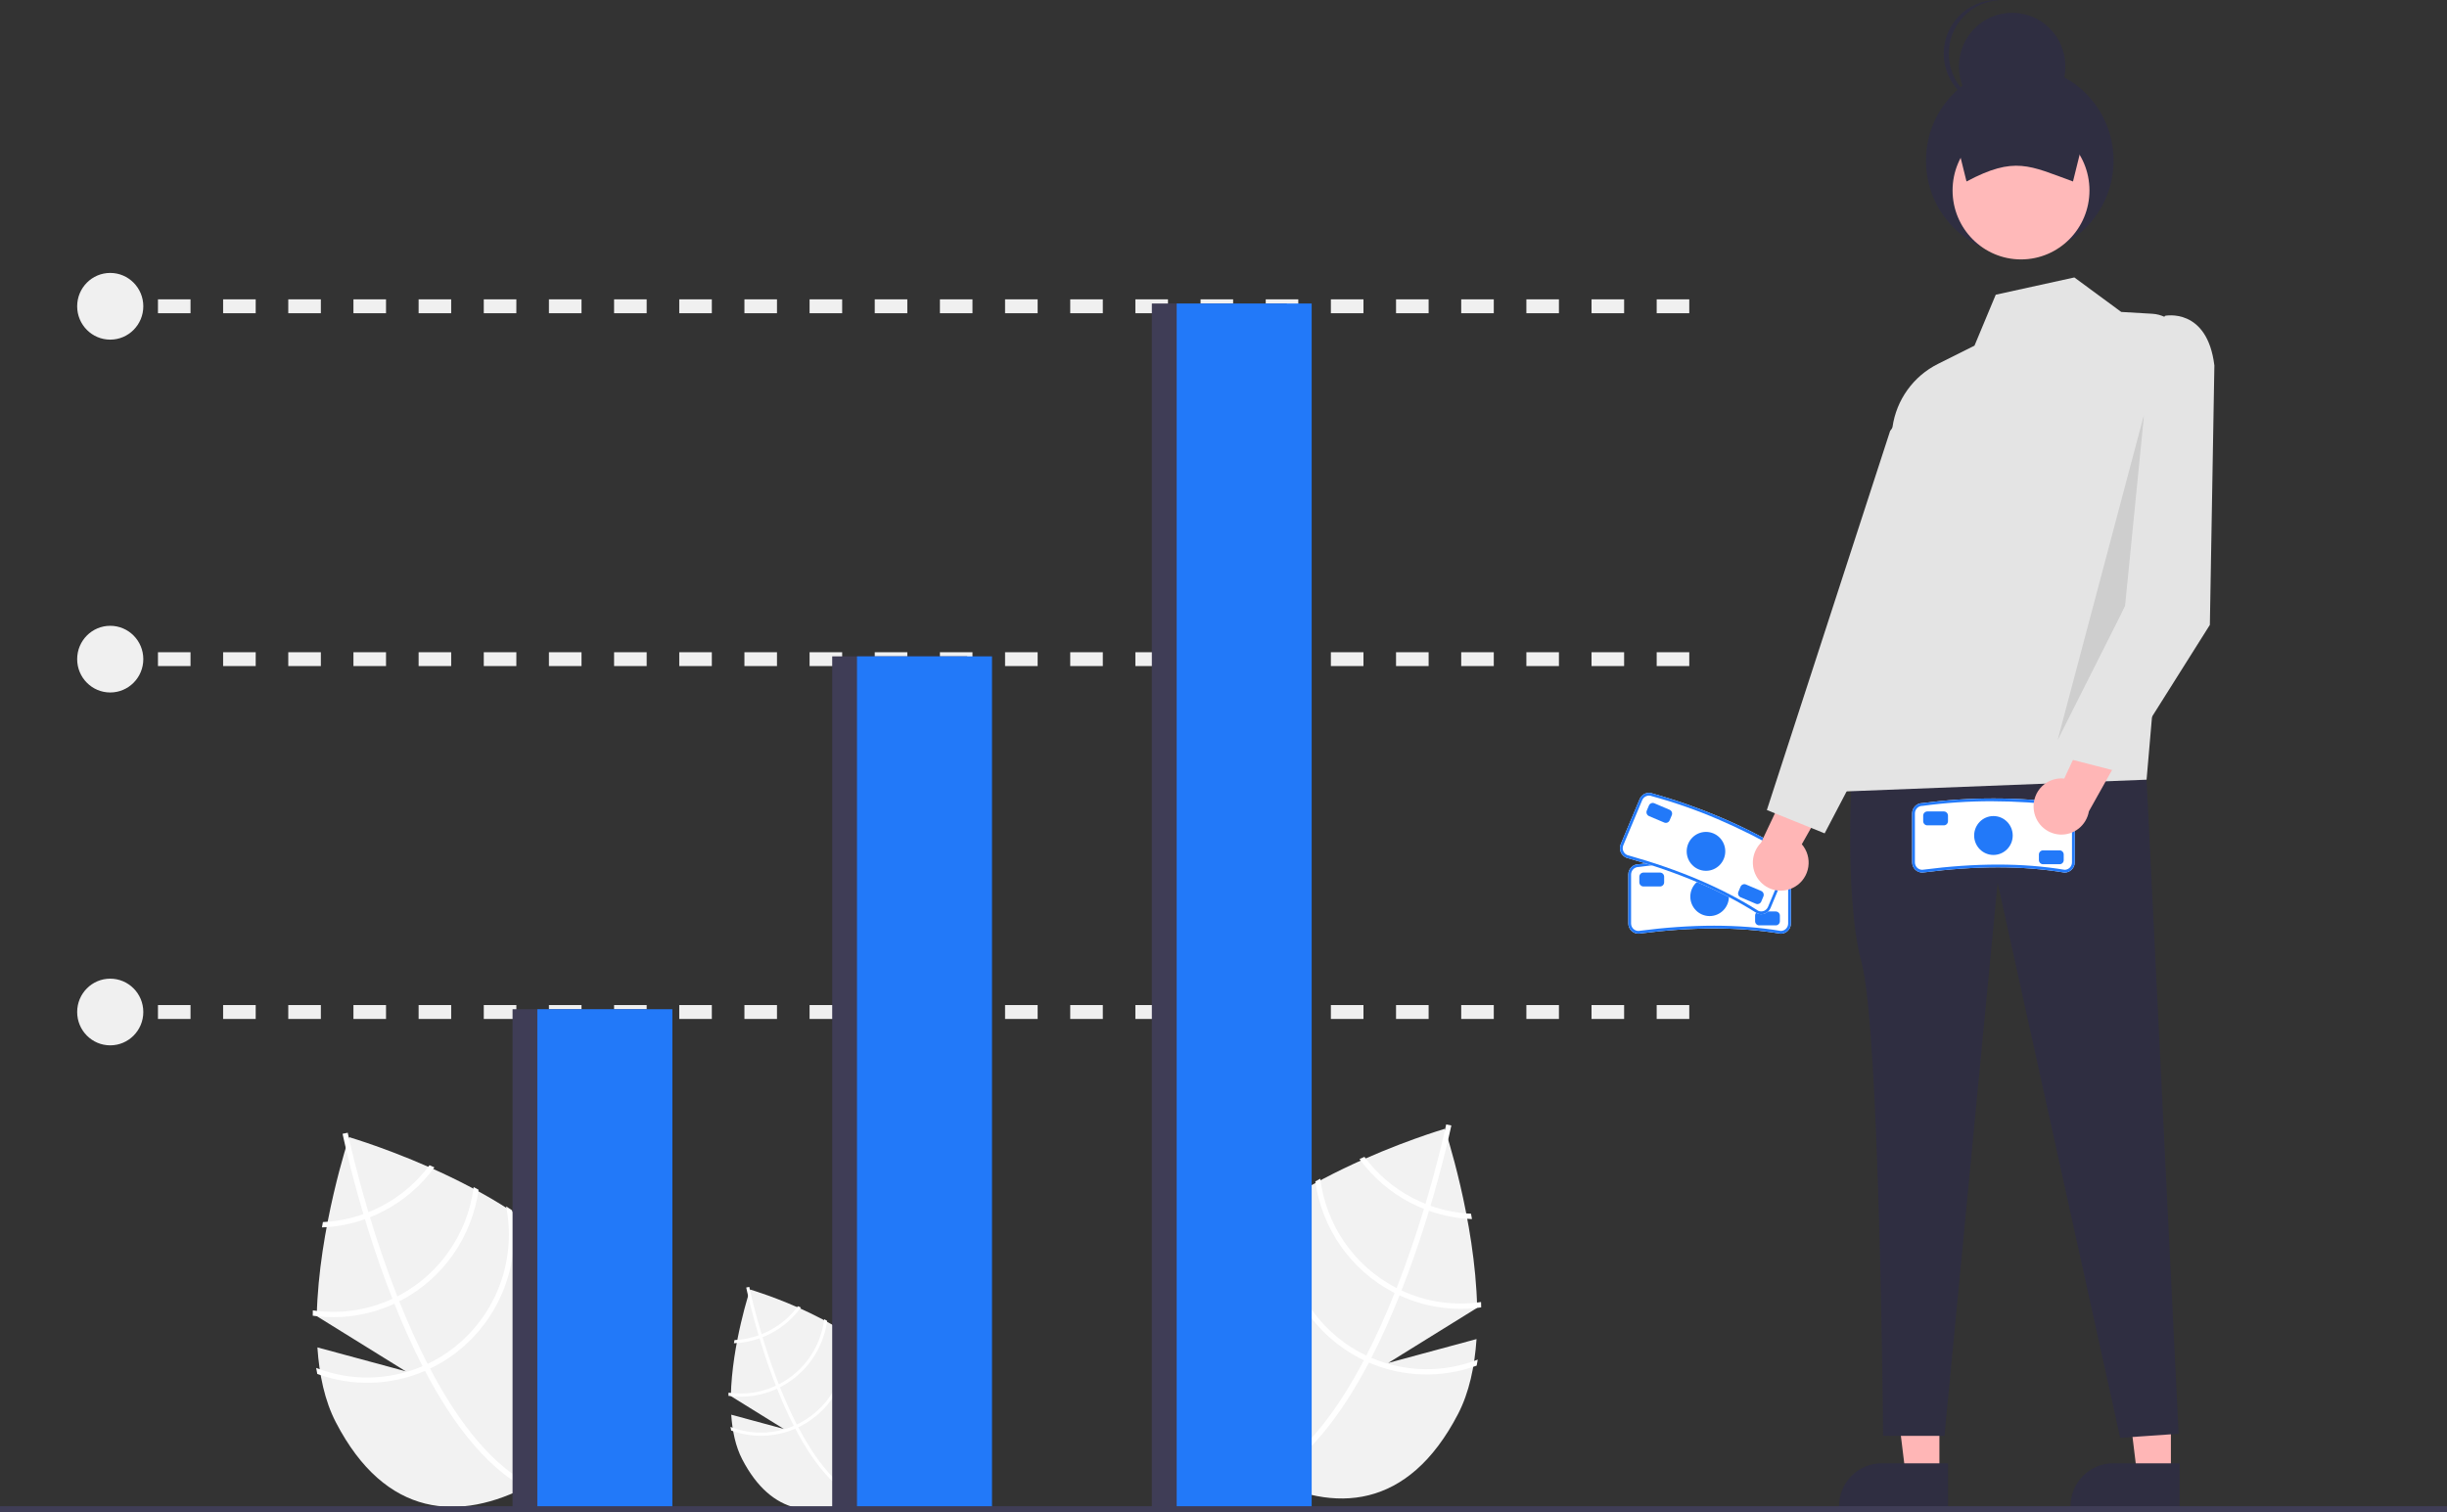
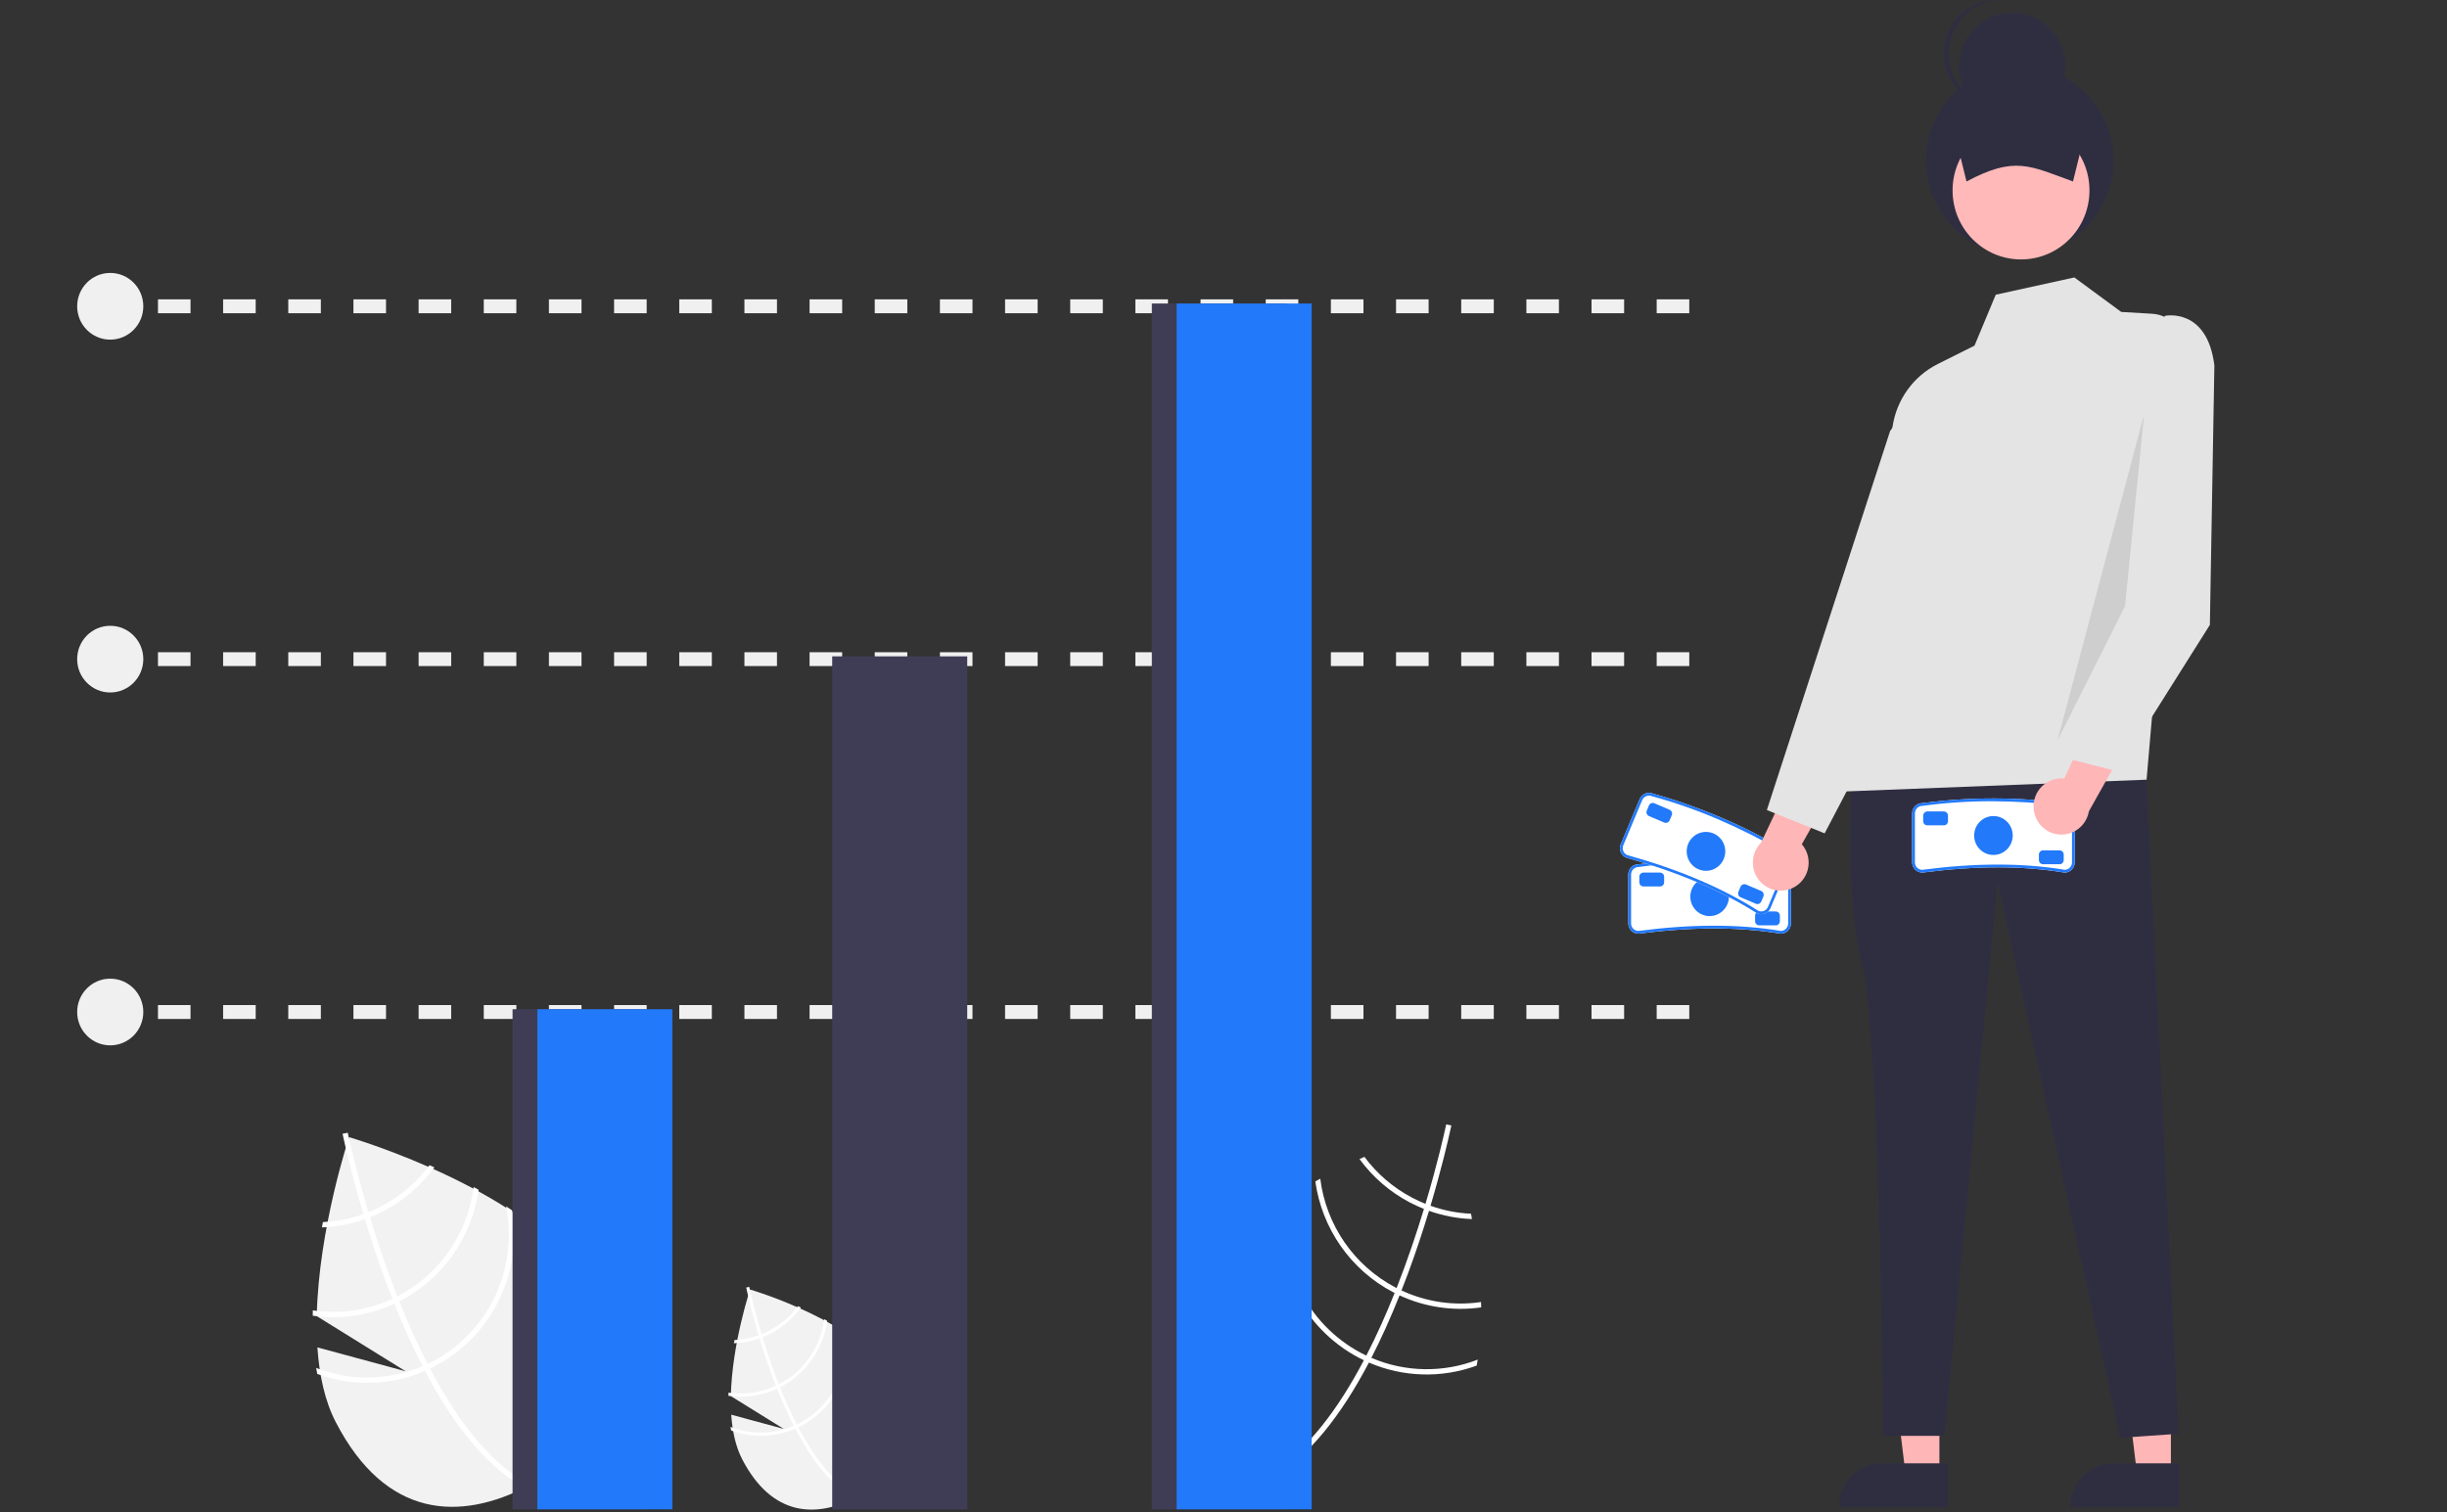
<svg xmlns="http://www.w3.org/2000/svg" width="110" height="68" viewBox="0 0 110 68" fill="none">
  <rect x="0" y="0" width="110" height="68" fill="#333333" stroke="none" />
  <g clip-path="url(#clip0_29_12400)">
-     <path d="M66.374 60.205L62.406 61.278L66.402 58.8C66.317 54.849 64.949 50.752 64.949 50.752C64.949 50.752 56.408 53.247 54.166 57.568C51.925 61.889 53.689 64.741 56.831 66.399C59.973 68.057 63.303 67.892 65.545 63.571C66.044 62.609 66.291 61.441 66.374 60.205Z" fill="#F2F2F2" />
    <path d="M61.647 61.049L61.537 61.262C60.24 63.731 58.824 65.445 57.306 66.376C57.284 66.39 57.261 66.402 57.239 66.416L57.178 66.312L57.119 66.212C58.782 65.219 60.178 63.311 61.31 61.157C61.347 61.089 61.385 61.018 61.42 60.947C61.892 60.031 62.316 59.078 62.693 58.132C62.723 58.059 62.752 57.985 62.782 57.91C63.273 56.66 63.683 55.434 64.011 54.354C64.035 54.278 64.057 54.201 64.079 54.126C64.628 52.296 64.932 50.921 64.997 50.616C65.006 50.579 65.01 50.558 65.011 50.553L65.125 50.577L65.127 50.577L65.242 50.601C65.241 50.606 65.227 50.676 65.198 50.803C65.094 51.279 64.796 52.566 64.306 54.212C64.284 54.286 64.261 54.363 64.238 54.439C63.972 55.315 63.655 56.284 63.284 57.281C63.191 57.532 63.097 57.777 63.001 58.018C62.973 58.093 62.944 58.168 62.914 58.241C62.506 59.263 62.084 60.199 61.647 61.049Z" fill="white" />
    <path d="M64.306 54.212C64.231 54.184 64.155 54.156 64.079 54.126C63.873 54.043 63.671 53.949 63.474 53.845C62.634 53.404 61.903 52.777 61.335 52.013C61.262 52.046 61.189 52.078 61.114 52.112C61.708 52.924 62.477 53.589 63.364 54.056C63.575 54.167 63.79 54.267 64.011 54.354C64.086 54.385 64.162 54.413 64.238 54.439C64.859 54.66 65.511 54.785 66.169 54.809C66.155 54.728 66.14 54.648 66.126 54.569C65.505 54.541 64.892 54.421 64.306 54.212Z" fill="white" />
    <path d="M63.001 58.018C62.927 57.984 62.854 57.948 62.782 57.91C62.759 57.9 62.736 57.888 62.714 57.876C61.805 57.396 61.024 56.702 60.438 55.852C59.852 55.002 59.479 54.022 59.35 52.995C59.276 53.035 59.202 53.075 59.128 53.117C59.274 54.164 59.666 55.161 60.271 56.026C60.875 56.89 61.675 57.597 62.605 58.087C62.634 58.102 62.663 58.118 62.693 58.132C62.767 58.17 62.84 58.206 62.914 58.241C64.06 58.772 65.334 58.959 66.583 58.78C66.582 58.7 66.581 58.62 66.578 58.539C65.361 58.721 64.118 58.539 63.001 58.018Z" fill="white" />
    <path d="M61.648 61.049C61.571 61.017 61.496 60.983 61.421 60.947C61.341 60.909 61.261 60.87 61.183 60.828C59.962 60.182 58.981 59.154 58.387 57.899C57.793 56.643 57.619 55.228 57.89 53.864C57.798 53.925 57.708 53.984 57.618 54.046C57.392 55.43 57.604 56.85 58.225 58.106C58.845 59.361 59.842 60.388 61.074 61.039C61.152 61.081 61.231 61.121 61.31 61.157C61.386 61.194 61.461 61.229 61.537 61.262C63.076 61.925 64.807 61.974 66.38 61.399C66.399 61.309 66.414 61.219 66.429 61.128C64.886 61.73 63.171 61.701 61.648 61.049Z" fill="white" />
    <path d="M14.268 60.579L18.236 61.653L14.239 59.174C14.325 55.224 15.693 51.127 15.693 51.127C15.693 51.127 24.234 53.622 26.475 57.943C28.717 62.264 26.953 65.116 23.81 66.774C20.668 68.432 17.338 68.267 15.097 63.946C14.598 62.984 14.351 61.815 14.268 60.579Z" fill="#F2F2F2" />
    <path d="M18.995 61.424L19.105 61.637C20.402 64.106 21.819 65.819 23.337 66.751C23.358 66.765 23.381 66.777 23.403 66.791L23.465 66.687L23.523 66.587C21.86 65.593 20.464 63.685 19.332 61.532C19.295 61.463 19.257 61.393 19.222 61.322C18.75 60.406 18.326 59.452 17.949 58.507C17.919 58.434 17.89 58.36 17.861 58.285C17.369 57.035 16.959 55.809 16.631 54.729C16.607 54.653 16.585 54.576 16.563 54.5C16.015 52.671 15.71 51.296 15.645 50.991C15.636 50.954 15.632 50.933 15.631 50.928L15.517 50.952L15.515 50.952L15.4 50.976C15.402 50.981 15.415 51.05 15.444 51.178C15.548 51.654 15.846 52.941 16.336 54.587C16.358 54.661 16.381 54.737 16.404 54.814C16.67 55.69 16.988 56.659 17.358 57.656C17.451 57.906 17.545 58.152 17.641 58.393C17.669 58.468 17.698 58.543 17.728 58.615C18.136 59.637 18.558 60.574 18.995 61.424Z" fill="white" />
    <path d="M14.516 54.944C14.502 55.022 14.488 55.102 14.473 55.184C15.132 55.16 15.783 55.035 16.404 54.814C16.48 54.787 16.556 54.759 16.631 54.729C16.852 54.641 17.068 54.542 17.278 54.431C18.165 53.964 18.935 53.299 19.528 52.486C19.453 52.453 19.38 52.42 19.308 52.388C18.739 53.152 18.008 53.778 17.169 54.22C16.971 54.324 16.769 54.417 16.563 54.5C16.487 54.531 16.411 54.559 16.336 54.587C15.75 54.795 15.137 54.916 14.516 54.944Z" fill="white" />
    <path d="M14.063 58.914C14.061 58.995 14.06 59.075 14.059 59.154C15.307 59.334 16.581 59.147 17.727 58.615C17.801 58.581 17.875 58.545 17.948 58.507C17.978 58.493 18.007 58.477 18.037 58.462C18.966 57.971 19.766 57.265 20.371 56.401C20.975 55.536 21.367 54.539 21.514 53.492C21.44 53.45 21.366 53.41 21.292 53.37C21.163 54.397 20.789 55.377 20.203 56.227C19.618 57.077 18.837 57.771 17.927 58.251C17.905 58.263 17.882 58.275 17.86 58.285C17.788 58.323 17.714 58.359 17.64 58.393C16.523 58.914 15.28 59.095 14.063 58.914Z" fill="white" />
    <path d="M14.213 61.502C14.228 61.594 14.243 61.684 14.262 61.773C15.835 62.349 17.566 62.3 19.105 61.637C19.181 61.604 19.256 61.569 19.331 61.532C19.411 61.495 19.49 61.455 19.568 61.414C20.8 60.762 21.797 59.736 22.417 58.48C23.038 57.225 23.25 55.804 23.024 54.421C22.934 54.359 22.844 54.299 22.752 54.239C23.023 55.603 22.849 57.018 22.255 58.274C21.661 59.529 20.68 60.557 19.459 61.203C19.381 61.244 19.301 61.284 19.221 61.322C19.146 61.357 19.071 61.392 18.994 61.424C17.471 62.076 15.756 62.104 14.213 61.502Z" fill="white" />
    <path d="M32.871 63.605L35.233 64.244L32.853 62.769C32.905 60.416 33.719 57.977 33.719 57.977C33.719 57.977 38.803 59.463 40.138 62.035C41.472 64.608 40.422 66.306 38.551 67.293C36.681 68.28 34.699 68.181 33.364 65.609C33.067 65.037 32.92 64.341 32.871 63.605Z" fill="#F2F2F2" />
    <path d="M35.685 64.108L35.751 64.235C36.523 65.704 37.366 66.724 38.27 67.279C38.282 67.287 38.296 67.295 38.309 67.303L38.346 67.241L38.38 67.181C37.39 66.59 36.559 65.454 35.886 64.172C35.863 64.131 35.841 64.089 35.82 64.047C35.539 63.502 35.287 62.934 35.062 62.371C35.044 62.328 35.027 62.283 35.01 62.239C34.717 61.495 34.473 60.765 34.278 60.122C34.264 60.077 34.25 60.031 34.237 59.986C33.91 58.897 33.729 58.078 33.691 57.897C33.685 57.874 33.683 57.862 33.682 57.859L33.614 57.874L33.614 57.873L33.545 57.888C33.546 57.891 33.554 57.932 33.571 58.008C33.633 58.291 33.81 59.058 34.102 60.037C34.115 60.081 34.129 60.127 34.143 60.172C34.301 60.694 34.49 61.271 34.711 61.864C34.766 62.014 34.822 62.16 34.879 62.303C34.896 62.348 34.913 62.392 34.931 62.436C35.173 63.044 35.425 63.601 35.685 64.108Z" fill="white" />
    <path d="M33.018 60.25C33.01 60.297 33.001 60.344 32.992 60.393C33.384 60.379 33.772 60.304 34.142 60.172C34.187 60.157 34.233 60.14 34.277 60.122C34.408 60.07 34.537 60.011 34.662 59.945C35.19 59.667 35.648 59.271 36.002 58.787C35.957 58.767 35.914 58.748 35.87 58.728C35.532 59.183 35.097 59.556 34.597 59.819C34.48 59.881 34.359 59.937 34.237 59.986C34.191 60.004 34.146 60.021 34.102 60.037C33.753 60.162 33.388 60.233 33.018 60.25Z" fill="white" />
    <path d="M32.749 62.614C32.748 62.661 32.747 62.709 32.746 62.757C33.49 62.863 34.248 62.752 34.93 62.436C34.974 62.415 35.018 62.394 35.062 62.371C35.08 62.363 35.097 62.353 35.114 62.344C35.668 62.052 36.144 61.632 36.504 61.117C36.864 60.603 37.097 60.009 37.184 59.385C37.14 59.361 37.096 59.337 37.052 59.313C36.975 59.924 36.753 60.508 36.404 61.014C36.056 61.52 35.591 61.933 35.049 62.219C35.036 62.226 35.022 62.233 35.009 62.239C34.966 62.262 34.922 62.283 34.878 62.303C34.214 62.614 33.474 62.721 32.749 62.614Z" fill="white" />
    <path d="M32.838 64.154C32.847 64.209 32.856 64.263 32.867 64.316C33.803 64.659 34.834 64.629 35.75 64.235C35.795 64.215 35.84 64.194 35.885 64.172C35.932 64.15 35.98 64.126 36.026 64.102C36.76 63.714 37.353 63.103 37.722 62.356C38.091 61.608 38.218 60.763 38.083 59.939C38.03 59.902 37.976 59.866 37.922 59.83C38.083 60.642 37.979 61.485 37.626 62.232C37.272 62.98 36.688 63.592 35.961 63.976C35.914 64.001 35.867 64.024 35.819 64.047C35.775 64.068 35.73 64.089 35.684 64.108C34.778 64.496 33.757 64.513 32.838 64.154Z" fill="white" />
    <path d="M80.052 41.98L80.042 41.979C78.163 41.666 76.076 41.666 73.661 41.979H73.66C73.6 41.98 73.54 41.968 73.484 41.946C73.428 41.923 73.377 41.889 73.335 41.847C73.292 41.804 73.257 41.753 73.234 41.697C73.211 41.642 73.198 41.581 73.198 41.521V39.315C73.198 39.194 73.246 39.077 73.332 38.991C73.417 38.905 73.533 38.857 73.653 38.856C75.78 38.577 77.933 38.577 80.059 38.857H80.06C80.18 38.859 80.293 38.908 80.377 38.994C80.46 39.08 80.507 39.195 80.507 39.315V41.521C80.507 41.642 80.459 41.759 80.373 41.845C80.288 41.931 80.172 41.979 80.052 41.98Z" fill="white" />
    <path d="M80.052 41.98L80.042 41.979C78.163 41.666 76.076 41.666 73.661 41.979H73.66C73.6 41.98 73.54 41.968 73.484 41.946C73.428 41.923 73.377 41.889 73.335 41.847C73.292 41.804 73.257 41.753 73.234 41.697C73.211 41.642 73.198 41.581 73.198 41.521V39.315C73.198 39.194 73.246 39.077 73.332 38.991C73.417 38.905 73.533 38.857 73.653 38.856C75.78 38.577 77.933 38.577 80.059 38.857H80.06C80.18 38.859 80.293 38.908 80.377 38.994C80.46 39.08 80.507 39.195 80.507 39.315V41.521C80.507 41.642 80.459 41.759 80.373 41.845C80.288 41.931 80.172 41.979 80.052 41.98ZM76.771 38.772C75.731 38.77 74.692 38.84 73.662 38.981C73.618 38.98 73.574 38.988 73.533 39.005C73.492 39.021 73.454 39.046 73.423 39.077C73.391 39.108 73.366 39.145 73.349 39.186C73.332 39.227 73.322 39.271 73.322 39.315V41.521C73.322 41.609 73.357 41.694 73.419 41.757C73.481 41.819 73.566 41.855 73.653 41.855C76.07 41.541 78.167 41.541 80.057 41.855C80.144 41.853 80.227 41.817 80.287 41.755C80.349 41.692 80.383 41.608 80.383 41.521V39.315C80.383 39.227 80.348 39.142 80.286 39.079C80.224 39.017 80.14 38.982 80.052 38.981C78.964 38.844 77.868 38.774 76.771 38.772Z" fill="#2279F9" />
    <path d="M76.853 41.187C77.331 41.187 77.72 40.796 77.72 40.313C77.72 39.83 77.331 39.438 76.853 39.438C76.374 39.438 75.985 39.83 75.985 40.313C75.985 40.796 76.374 41.187 76.853 41.187Z" fill="#2279F9" />
    <path d="M74.622 39.856H73.879C73.83 39.856 73.783 39.836 73.748 39.801C73.713 39.766 73.693 39.718 73.693 39.669V39.419C73.693 39.369 73.713 39.322 73.748 39.286C73.783 39.251 73.83 39.231 73.879 39.231H74.622C74.672 39.231 74.719 39.251 74.754 39.286C74.789 39.322 74.808 39.369 74.808 39.419V39.669C74.808 39.718 74.789 39.766 74.754 39.801C74.719 39.836 74.672 39.856 74.622 39.856Z" fill="#2279F9" />
    <path d="M79.826 41.605H79.082C79.033 41.605 78.986 41.585 78.951 41.55C78.916 41.515 78.897 41.467 78.897 41.417V41.168C78.897 41.118 78.916 41.07 78.951 41.035C78.986 41 79.033 40.98 79.082 40.98H79.826C79.875 40.98 79.922 41 79.957 41.035C79.992 41.07 80.011 41.118 80.011 41.168V41.417C80.011 41.467 79.992 41.515 79.957 41.55C79.922 41.585 79.875 41.605 79.826 41.605Z" fill="#2279F9" />
    <path d="M78.995 41.067L78.986 41.063C77.375 40.038 75.453 39.219 73.107 38.561L73.106 38.56C73.05 38.537 73 38.504 72.957 38.461C72.914 38.418 72.88 38.367 72.857 38.311C72.834 38.255 72.822 38.195 72.822 38.134C72.822 38.073 72.834 38.013 72.857 37.957L73.708 35.925C73.755 35.813 73.844 35.725 73.956 35.679C74.068 35.633 74.193 35.634 74.304 35.681C76.371 36.257 78.355 37.102 80.206 38.194L80.207 38.194C80.316 38.242 80.401 38.332 80.445 38.444C80.489 38.556 80.488 38.681 80.441 38.791L79.591 40.823C79.544 40.935 79.454 41.024 79.343 41.069C79.231 41.115 79.106 41.115 78.995 41.067Z" fill="white" />
    <path d="M78.995 41.067L78.986 41.063C77.375 40.038 75.453 39.219 73.107 38.561L73.106 38.56C73.05 38.537 73 38.504 72.957 38.461C72.914 38.418 72.88 38.367 72.857 38.311C72.834 38.255 72.822 38.195 72.822 38.134C72.822 38.073 72.834 38.013 72.857 37.957L73.708 35.925C73.755 35.813 73.844 35.725 73.956 35.679C74.068 35.633 74.193 35.634 74.304 35.681C76.371 36.257 78.355 37.102 80.206 38.194L80.207 38.194C80.316 38.242 80.401 38.332 80.445 38.444C80.489 38.556 80.488 38.681 80.441 38.791L79.591 40.823C79.544 40.935 79.454 41.024 79.343 41.069C79.231 41.115 79.106 41.115 78.995 41.067ZM77.209 36.826C76.252 36.416 75.268 36.073 74.264 35.799C74.224 35.781 74.18 35.771 74.136 35.77C74.092 35.769 74.048 35.777 74.007 35.794C73.966 35.81 73.928 35.834 73.897 35.865C73.865 35.896 73.84 35.933 73.822 35.974L72.972 38.005C72.938 38.087 72.937 38.179 72.97 38.261C73.003 38.343 73.067 38.408 73.148 38.443C75.495 39.102 77.427 39.924 79.047 40.954C79.128 40.987 79.218 40.986 79.298 40.953C79.379 40.919 79.443 40.855 79.477 40.775L80.327 38.743C80.361 38.661 80.362 38.569 80.329 38.487C80.296 38.405 80.231 38.34 80.151 38.305C79.201 37.752 78.219 37.258 77.209 36.826Z" fill="#2279F9" />
    <path d="M76.689 39.152C77.168 39.152 77.556 38.76 77.556 38.277C77.556 37.794 77.168 37.403 76.689 37.403C76.21 37.403 75.822 37.794 75.822 38.277C75.822 38.76 76.21 39.152 76.689 39.152Z" fill="#2279F9" />
    <path d="M74.812 36.982L74.127 36.691C74.082 36.671 74.046 36.634 74.027 36.588C74.009 36.542 74.009 36.491 74.028 36.445L74.125 36.215C74.144 36.169 74.18 36.133 74.226 36.114C74.272 36.095 74.323 36.096 74.368 36.115L75.053 36.407C75.098 36.426 75.134 36.463 75.153 36.509C75.171 36.555 75.171 36.606 75.152 36.652L75.055 36.882C75.036 36.928 75 36.964 74.954 36.983C74.908 37.002 74.857 37.001 74.812 36.982Z" fill="#2279F9" />
    <path d="M78.93 40.633L78.245 40.342C78.2 40.323 78.164 40.286 78.145 40.24C78.127 40.194 78.127 40.142 78.146 40.097L78.243 39.866C78.262 39.821 78.298 39.785 78.344 39.766C78.39 39.747 78.441 39.747 78.486 39.767L79.171 40.058C79.216 40.078 79.252 40.114 79.271 40.16C79.289 40.206 79.289 40.258 79.27 40.304L79.174 40.534C79.154 40.58 79.118 40.616 79.072 40.634C79.027 40.653 78.975 40.653 78.93 40.633Z" fill="#2279F9" />
    <path d="M80.701 39.86C80.857 39.766 80.991 39.638 81.092 39.485C81.194 39.333 81.261 39.16 81.289 38.978C81.317 38.797 81.306 38.611 81.255 38.435C81.205 38.259 81.116 38.096 80.997 37.957L83.19 34.08L80.895 34.23L79.163 37.889C78.947 38.107 78.817 38.398 78.798 38.707C78.78 39.015 78.874 39.32 79.064 39.563C79.253 39.806 79.525 39.971 79.826 40.025C80.128 40.08 80.439 40.021 80.701 39.86Z" fill="#FFB6B6" />
    <path d="M97.588 66.292H96.069L95.347 60.385L97.588 60.385L97.588 66.292Z" fill="#FFB6B6" />
    <path d="M97.975 67.777L93.078 67.776V67.714C93.078 67.204 93.279 66.715 93.636 66.355C93.994 65.995 94.479 65.792 94.984 65.792H94.984L97.975 65.792L97.975 67.777Z" fill="#2F2E41" />
    <path d="M87.182 66.292H85.663L84.94 60.385L87.182 60.385L87.182 66.292Z" fill="#FFB6B6" />
    <path d="M87.57 67.777L82.673 67.776V67.714C82.673 67.204 82.874 66.715 83.231 66.355C83.589 65.995 84.073 65.792 84.579 65.792H84.579L87.57 65.792L87.57 67.777Z" fill="#2F2E41" />
    <path d="M83.277 34.247C83.277 34.247 82.859 40.245 83.682 43.266C84.505 46.288 84.651 64.558 84.651 64.558H87.409L89.799 39.688L95.309 64.645L97.936 64.463L96.496 35.055L83.277 34.247Z" fill="#2F2E41" />
    <path d="M95.356 14.025L93.248 12.474L89.715 13.25L88.759 15.541L87.111 16.365C86.569 16.636 86.101 17.035 85.746 17.529C85.391 18.023 85.16 18.596 85.074 19.199L82.72 35.592L96.495 35.055L98.163 15.749C98.18 15.548 98.157 15.345 98.096 15.152C98.034 14.96 97.934 14.781 97.803 14.628C97.672 14.475 97.511 14.35 97.331 14.261C97.151 14.171 96.955 14.119 96.755 14.107L95.356 14.025Z" fill="#E4E4E4" />
    <path d="M86.24 17.645L84.967 19.375L79.426 36.419L82.023 37.468L86.183 29.526L86.24 17.645Z" fill="#E4E4E4" />
    <path d="M90.794 11.472C93.123 11.472 95.011 9.568 95.011 7.22C95.011 4.871 93.123 2.968 90.794 2.968C88.466 2.968 86.578 4.871 86.578 7.22C86.578 9.568 88.466 11.472 90.794 11.472Z" fill="#2F2E41" />
    <path d="M90.851 11.664C92.55 11.664 93.928 10.275 93.928 8.561C93.928 6.848 92.55 5.458 90.851 5.458C89.152 5.458 87.774 6.848 87.774 8.561C87.774 10.275 89.152 11.664 90.851 11.664Z" fill="#FFB9B9" />
    <path d="M93.187 8.159C91.228 7.446 90.565 7.009 88.401 8.159L87.603 4.941H93.985L93.187 8.159Z" fill="#2F2E41" />
    <path d="M90.453 5.401C91.774 5.401 92.846 4.32 92.846 2.988C92.846 1.655 91.774 0.574 90.453 0.574C89.131 0.574 88.06 1.655 88.06 2.988C88.06 4.32 89.131 5.401 90.453 5.401Z" fill="#2F2E41" />
    <path d="M87.604 2.413C87.604 1.793 87.841 1.198 88.266 0.749C88.69 0.301 89.269 0.035 89.883 0.006C89.845 0.004 89.808 0 89.769 0C89.134 0 88.526 0.254 88.077 0.707C87.628 1.159 87.376 1.773 87.376 2.413C87.376 3.053 87.628 3.667 88.077 4.12C88.526 4.572 89.134 4.826 89.769 4.826C89.808 4.826 89.845 4.822 89.883 4.821C89.269 4.792 88.69 4.525 88.266 4.077C87.841 3.629 87.604 3.033 87.604 2.413Z" fill="#2F2E41" />
    <path opacity="0.1" d="M96.384 18.627L95.526 27.257L92.494 33.282L96.384 18.627Z" fill="black" />
    <path d="M5.636 45.188H4.893V45.812H5.636V45.188Z" fill="#F0F0F0" />
    <path d="M75.938 45.812H74.473V45.188H75.938V45.812ZM73.009 45.812H71.544V45.188H73.009V45.812ZM70.079 45.812H68.615V45.188H70.079V45.812ZM67.15 45.812H65.686V45.188H67.15V45.812ZM64.221 45.812H62.756V45.188H64.221V45.812ZM61.292 45.812H59.827V45.188H61.292L61.292 45.812ZM58.362 45.812H56.898V45.188H58.362V45.812ZM55.433 45.812H53.969V45.188H55.433V45.812ZM52.504 45.812H51.039V45.188H52.504V45.812ZM49.575 45.812H48.11V45.188H49.575L49.575 45.812ZM46.645 45.812H45.181V45.188H46.645L46.645 45.812ZM43.716 45.812H42.252V45.188H43.716L43.716 45.812ZM40.787 45.812H39.322V45.188H40.787L40.787 45.812ZM37.858 45.812H36.393V45.188H37.858L37.858 45.812ZM34.928 45.812H33.464V45.188H34.928L34.928 45.812ZM31.999 45.812H30.535V45.188H31.999L31.999 45.812ZM29.07 45.812H27.605V45.188H29.07L29.07 45.812ZM26.141 45.812H24.676V45.188H26.141L26.141 45.812ZM23.211 45.812H21.747V45.188H23.212L23.211 45.812ZM20.282 45.812H18.818V45.188H20.282L20.282 45.812ZM17.353 45.812H15.888V45.188H17.353L17.353 45.812ZM14.424 45.812H12.959V45.188H14.424L14.424 45.812ZM11.494 45.812H10.03V45.188H11.495L11.494 45.812ZM8.565 45.812H7.101V45.188H8.565L8.565 45.812Z" fill="#F0F0F0" />
    <path d="M5.636 29.323H4.893V29.947H5.636V29.323Z" fill="#F0F0F0" />
    <path d="M75.938 29.947H74.473V29.323H75.938V29.947ZM73.009 29.947H71.544V29.323H73.009V29.947ZM70.079 29.947H68.615V29.323H70.079V29.947ZM67.15 29.947H65.686V29.323H67.15V29.947ZM64.221 29.947H62.756V29.323H64.221V29.947ZM61.292 29.947H59.827V29.323H61.292L61.292 29.947ZM58.362 29.947H56.898V29.323H58.362V29.947ZM55.433 29.947H53.969V29.323H55.433V29.947ZM52.504 29.947H51.039V29.323H52.504V29.947ZM49.575 29.947H48.11V29.323H49.575L49.575 29.947ZM46.645 29.947H45.181V29.323H46.645L46.645 29.947ZM43.716 29.947H42.252V29.323H43.716L43.716 29.947ZM40.787 29.947H39.322V29.323H40.787L40.787 29.947ZM37.858 29.947H36.393V29.323H37.858L37.858 29.947ZM34.928 29.947H33.464V29.323H34.928L34.928 29.947ZM31.999 29.947H30.535V29.323H31.999L31.999 29.947ZM29.07 29.947H27.605V29.323H29.07L29.07 29.947ZM26.141 29.947H24.676V29.323H26.141L26.141 29.947ZM23.211 29.947H21.747V29.323H23.212L23.211 29.947ZM20.282 29.947H18.818V29.323H20.282L20.282 29.947ZM17.353 29.947H15.888V29.323H17.353L17.353 29.947ZM14.424 29.947H12.959V29.323H14.424L14.424 29.947ZM11.494 29.947H10.03V29.323H11.495L11.494 29.947ZM8.565 29.947H7.101V29.323H8.565L8.565 29.947Z" fill="#F0F0F0" />
-     <path d="M5.636 13.458H4.893V14.083H5.636V13.458Z" fill="#F0F0F0" />
    <path d="M75.938 14.083H74.473V13.458H75.938V14.083ZM73.009 14.083H71.544V13.458H73.009V14.083ZM70.079 14.083H68.615V13.458H70.079V14.083ZM67.15 14.083H65.686V13.458H67.15V14.083ZM64.221 14.083H62.756V13.458H64.221V14.083ZM61.292 14.083H59.827V13.458H61.292L61.292 14.083ZM58.362 14.083H56.898V13.458H58.362V14.083ZM55.433 14.083H53.969V13.458H55.433V14.083ZM52.504 14.083H51.039V13.458H52.504V14.083ZM49.575 14.083H48.11V13.458H49.575L49.575 14.083ZM46.645 14.083H45.181V13.458H46.645L46.645 14.083ZM43.716 14.083H42.252V13.458H43.716L43.716 14.083ZM40.787 14.083H39.322V13.458H40.787L40.787 14.083ZM37.858 14.083H36.393V13.458H37.858L37.858 14.083ZM34.928 14.083H33.464V13.458H34.928L34.928 14.083ZM31.999 14.083H30.535V13.458H31.999L31.999 14.083ZM29.07 14.083H27.605V13.458H29.07L29.07 14.083ZM26.141 14.083H24.676V13.458H26.141L26.141 14.083ZM23.211 14.083H21.747V13.458H23.212L23.211 14.083ZM20.282 14.083H18.818V13.458H20.282L20.282 14.083ZM17.353 14.083H15.888V13.458H17.353L17.353 14.083ZM14.424 14.083H12.959V13.458H14.424L14.424 14.083ZM11.494 14.083H10.03V13.458H11.495L11.494 14.083ZM8.565 14.083H7.101V13.458H8.565L8.565 14.083Z" fill="#F0F0F0" />
    <path d="M29.111 45.375H23.041V67.86H29.111V45.375Z" fill="#3F3D56" />
    <path d="M30.225 45.375H24.155V67.86H30.225V45.375Z" fill="#2279F9" />
    <path d="M43.48 29.51H37.41V67.86H43.48V29.51Z" fill="#3F3D56" />
-     <path d="M44.594 29.51H38.524V67.86H44.594V29.51Z" fill="#2279F9" />
    <path d="M57.849 13.646H51.779V67.86H57.849V13.646Z" fill="#3F3D56" />
    <path d="M58.964 13.646H52.895V67.86H58.964V13.646Z" fill="#2279F9" />
    <path d="M4.955 15.27C5.776 15.27 6.442 14.598 6.442 13.771C6.442 12.943 5.776 12.271 4.955 12.271C4.134 12.271 3.469 12.943 3.469 13.771C3.469 14.598 4.134 15.27 4.955 15.27Z" fill="#F0F0F0" />
    <path d="M4.955 31.134C5.776 31.134 6.442 30.463 6.442 29.635C6.442 28.807 5.776 28.136 4.955 28.136C4.134 28.136 3.469 28.807 3.469 29.635C3.469 30.463 4.134 31.134 4.955 31.134Z" fill="#F0F0F0" />
    <path d="M4.955 46.999C5.776 46.999 6.442 46.328 6.442 45.5C6.442 44.672 5.776 44.001 4.955 44.001C4.134 44.001 3.469 44.672 3.469 45.5C3.469 46.328 4.134 46.999 4.955 46.999Z" fill="#F0F0F0" />
-     <path d="M110 67.72H0V68H110V67.72Z" fill="#3F3D56" />
    <path d="M92.811 39.231L92.8 39.231C90.922 38.918 88.835 38.918 86.42 39.231H86.419C86.359 39.232 86.299 39.22 86.243 39.198C86.187 39.175 86.136 39.141 86.093 39.099C86.05 39.056 86.016 39.005 85.993 38.949C85.969 38.893 85.957 38.833 85.957 38.773V36.567C85.957 36.446 86.005 36.329 86.091 36.243C86.176 36.157 86.291 36.109 86.412 36.108C88.538 35.829 90.692 35.829 92.818 36.109H92.819C92.938 36.111 93.052 36.16 93.136 36.246C93.219 36.331 93.266 36.447 93.266 36.567V38.773C93.266 38.894 93.218 39.011 93.132 39.097C93.047 39.183 92.931 39.231 92.811 39.231Z" fill="white" />
    <path d="M92.811 39.231L92.8 39.231C90.922 38.918 88.835 38.918 86.42 39.231H86.419C86.359 39.232 86.299 39.22 86.243 39.198C86.187 39.175 86.136 39.141 86.093 39.099C86.05 39.056 86.016 39.005 85.993 38.949C85.969 38.893 85.957 38.833 85.957 38.773V36.567C85.957 36.446 86.005 36.329 86.091 36.243C86.176 36.157 86.291 36.109 86.412 36.108C88.538 35.829 90.692 35.829 92.818 36.109H92.819C92.938 36.111 93.052 36.16 93.136 36.246C93.219 36.331 93.266 36.447 93.266 36.567V38.773C93.266 38.894 93.218 39.011 93.132 39.097C93.047 39.183 92.931 39.231 92.811 39.231ZM89.53 36.024C88.49 36.022 87.451 36.092 86.421 36.233C86.376 36.232 86.332 36.24 86.291 36.257C86.251 36.273 86.213 36.298 86.182 36.329C86.15 36.36 86.125 36.397 86.108 36.438C86.09 36.479 86.081 36.523 86.081 36.567V38.773C86.081 38.861 86.116 38.946 86.178 39.009C86.24 39.071 86.324 39.106 86.412 39.106C88.829 38.793 90.926 38.793 92.815 39.106C92.902 39.105 92.985 39.069 93.046 39.007C93.107 38.944 93.142 38.86 93.142 38.773V36.567C93.142 36.479 93.107 36.394 93.045 36.331C92.983 36.269 92.898 36.233 92.811 36.233C91.722 36.096 90.627 36.026 89.53 36.024Z" fill="#2279F9" />
    <path d="M89.611 38.439C90.09 38.439 90.478 38.047 90.478 37.565C90.478 37.082 90.09 36.69 89.611 36.69C89.132 36.69 88.744 37.082 88.744 37.565C88.744 38.047 89.132 38.439 89.611 38.439Z" fill="#2279F9" />
    <path d="M87.382 37.108H86.639C86.59 37.108 86.542 37.088 86.508 37.053C86.473 37.018 86.453 36.97 86.453 36.92V36.67C86.453 36.621 86.473 36.573 86.508 36.538C86.542 36.503 86.59 36.483 86.639 36.483H87.382C87.431 36.483 87.479 36.503 87.513 36.538C87.548 36.573 87.568 36.621 87.568 36.67V36.92C87.568 36.97 87.548 37.018 87.513 37.053C87.479 37.088 87.431 37.108 87.382 37.108Z" fill="#2279F9" />
    <path d="M92.584 38.856H91.841C91.792 38.856 91.745 38.837 91.71 38.802C91.675 38.767 91.655 38.719 91.655 38.669V38.419C91.655 38.37 91.675 38.322 91.71 38.287C91.745 38.252 91.792 38.232 91.841 38.232H92.584C92.634 38.232 92.681 38.252 92.716 38.287C92.751 38.322 92.77 38.37 92.77 38.419V38.669C92.77 38.719 92.751 38.767 92.716 38.802C92.681 38.837 92.634 38.856 92.584 38.856Z" fill="#2279F9" />
    <path d="M91.418 36.341C91.405 36.157 91.433 35.974 91.498 35.802C91.563 35.631 91.665 35.476 91.796 35.349C91.927 35.221 92.084 35.124 92.257 35.065C92.429 35.005 92.612 34.984 92.793 35.004L94.681 30.966L95.878 32.947L93.902 36.478C93.849 36.782 93.687 37.057 93.447 37.249C93.207 37.441 92.906 37.538 92.6 37.522C92.293 37.505 92.004 37.375 91.786 37.158C91.569 36.94 91.438 36.649 91.418 36.341Z" fill="#FFB6B6" />
    <path d="M96.55 15.22L97.327 14.198C97.327 14.198 99.221 13.809 99.543 16.432L99.34 28.095L95.19 34.683L92.494 33.989L96.019 26.163L96.55 15.22Z" fill="#E4E4E4" />
  </g>
  <defs>
    <clipPath id="clip0_29_12400">
      <rect width="110" height="68" fill="white" />
    </clipPath>
  </defs>
</svg>